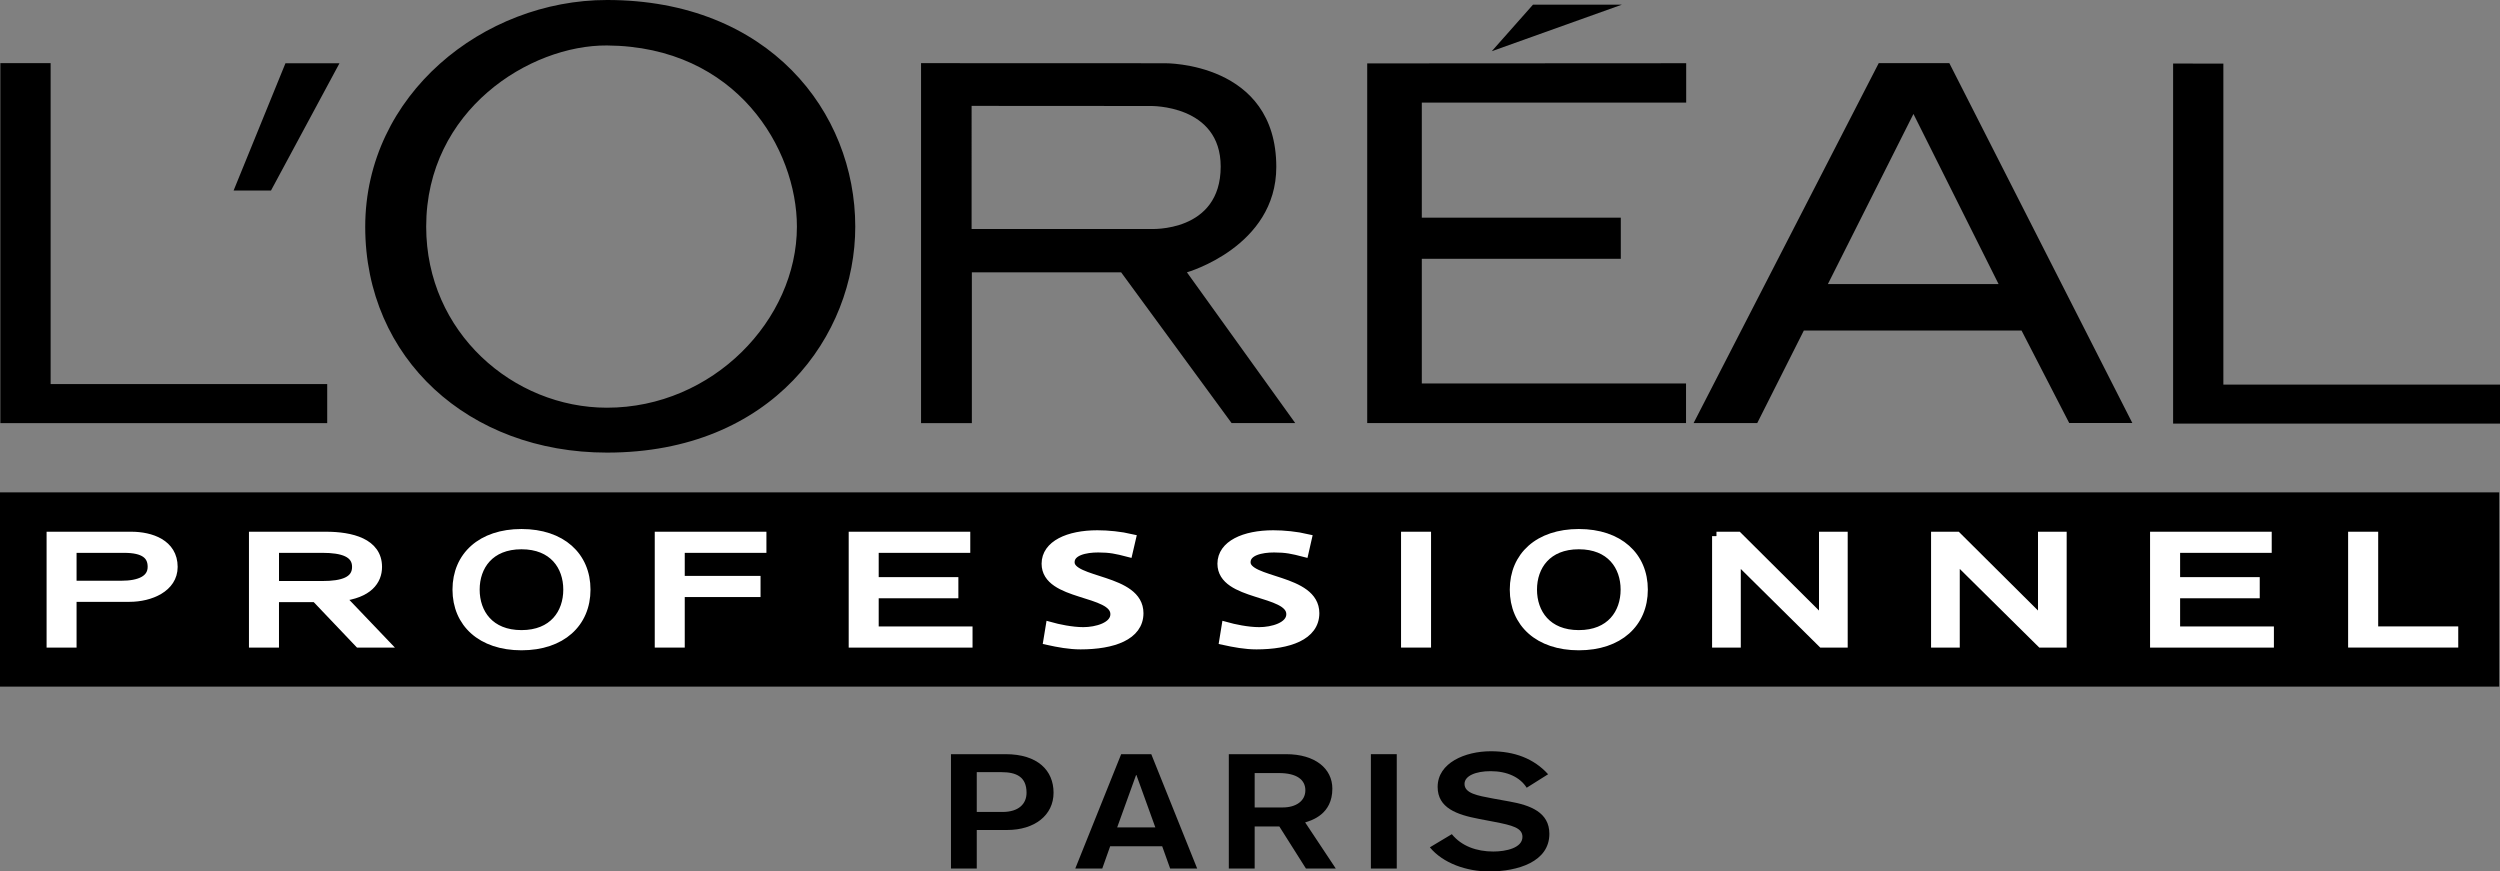
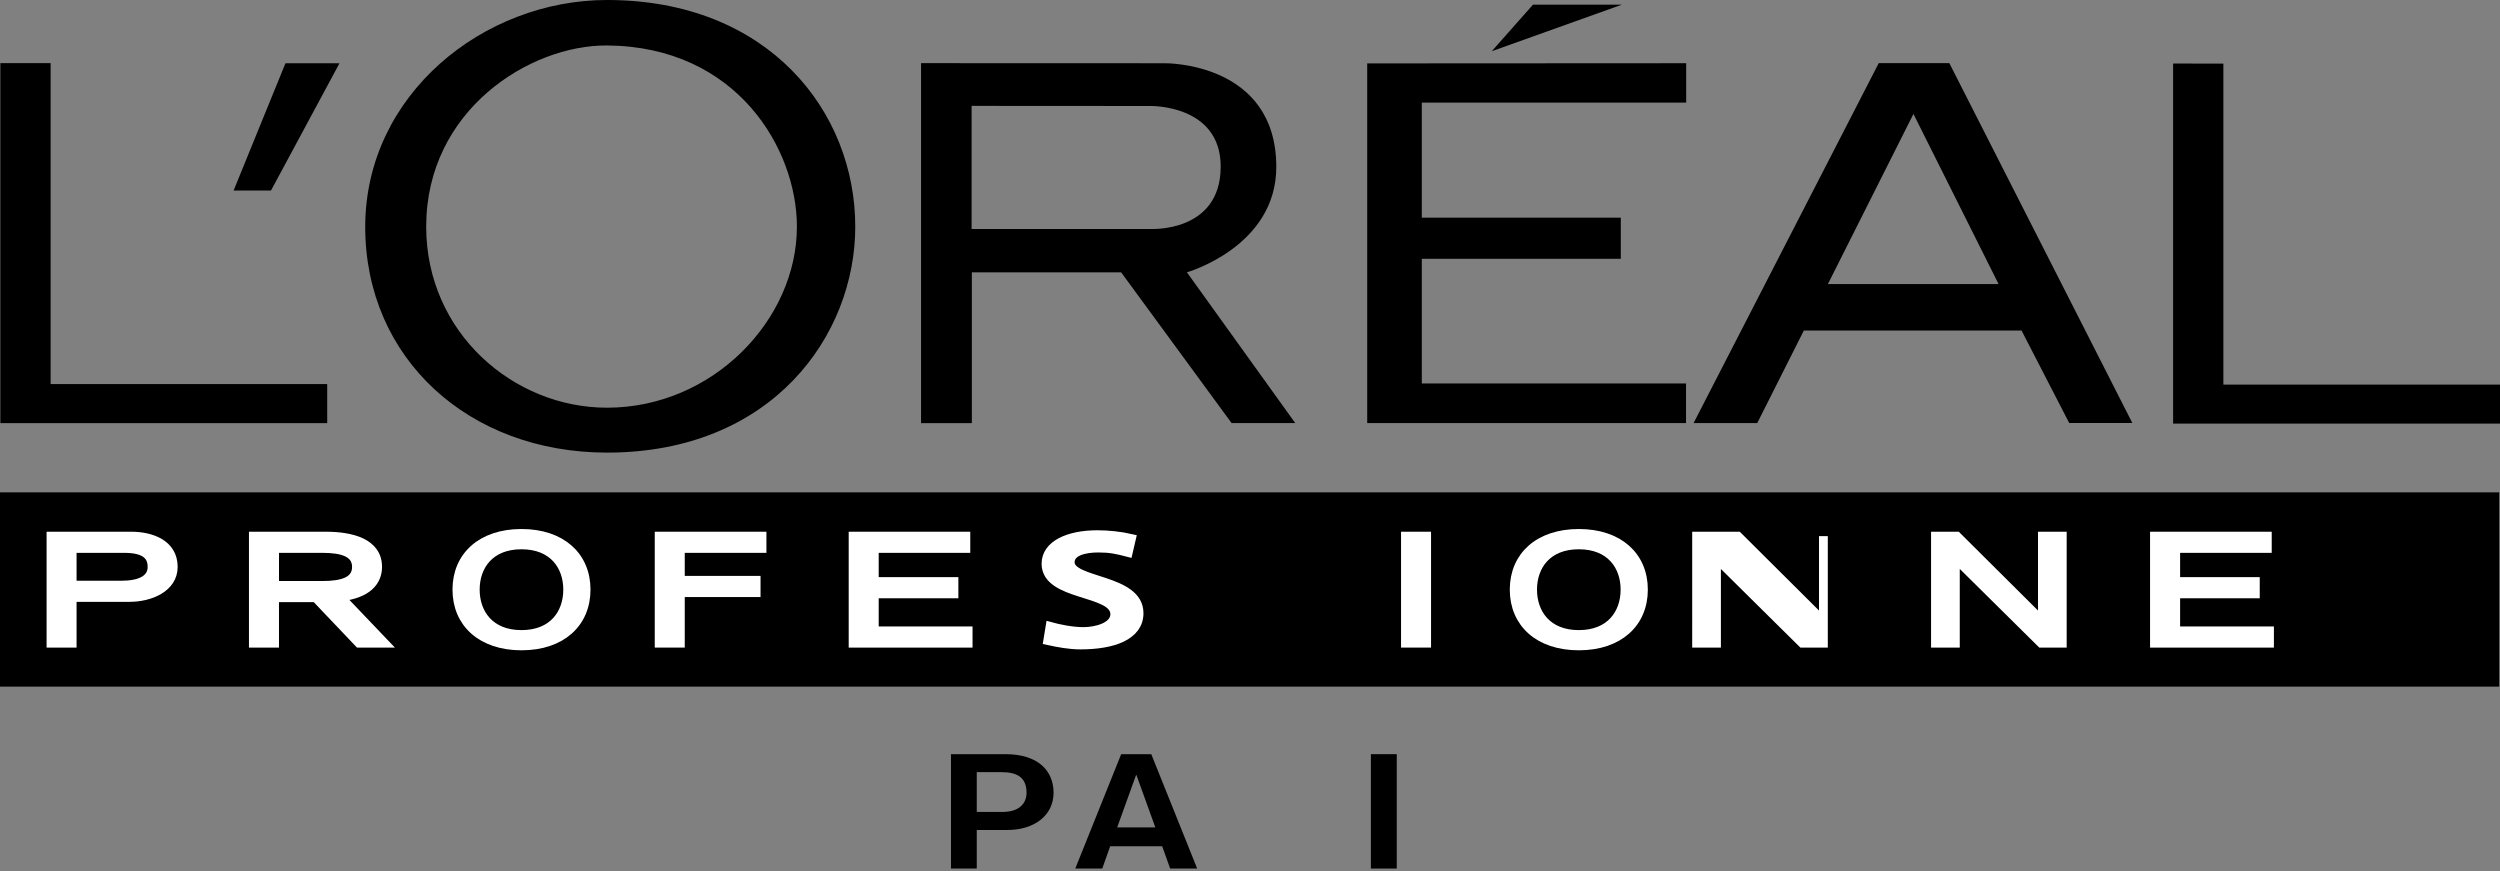
<svg xmlns="http://www.w3.org/2000/svg" version="1.1" x="0px" y="0px" viewBox="0 0 1095.77 381.96" enable-background="new 0 0 1095.77 381.96" xml:space="preserve">
  <rect x="0" y="0" width="1095.77" height="381.96" fill="#808080" stroke="none" />
  <g id="Calque_1">
</g>
  <g id="etiquette">
    <g>
      <g>
        <g>
          <path d="M416.82,330.56h23.93c14.1,0,21.03,7.16,21.03,16.9c0,9.9-8.37,16.33-20.3,16.33h-13.36v16.9h-11.3V330.56z       M428.12,355.89h11.25c7.11,0,10.57-3.52,10.57-8.43c0-6.98-4.48-9.02-10.99-9.02h-10.83V355.89z" />
          <path d="M491.42,330.56h13.19l20.12,50.13h-11.84l-3.49-9.75h-22.81l-3.46,9.75H471.3L491.42,330.56z M498.1,339.7h-0.15      l-8.28,22.95h16.72L498.1,339.7z" />
-           <path d="M538.6,330.56h25.09c12.76,0,20.29,6.31,20.29,15.13c0,11.26-9.06,13.88-11.92,14.78l13.43,20.23h-13.08l-11.66-18.44      h-10.82v18.44H538.6V330.56z M549.93,353.91h12.33c5.75,0,9.89-2.81,9.89-7.52c0-4.58-3.71-7.55-11.6-7.55h-10.62V353.91z" />
          <path d="M600.87,330.56h11.34v50.13h-11.34V330.56z" />
-           <path d="M636.35,365.62c4.21,5.21,10.82,7.61,18.19,7.61c5.48,0,12.76-1.54,12.76-6.42c0-3.94-4.4-5.07-12.42-6.61l-6.69-1.28      c-9.65-1.84-18.06-4.77-18.06-14c0-10.58,12.07-15.64,23.32-15.64c10.3,0,18.84,3.17,25.1,10.08l-9.39,5.91      c-2.89-4.56-8.46-7.26-15.82-7.26c-6.51,0-11.43,2.05-11.43,5.58c0,4.16,5.69,5.13,12.45,6.4l7.35,1.33      c8.95,1.61,17.39,4.66,17.39,14.16c0,12.26-13.84,16.48-26.37,16.48c-9.96,0-20.26-3.59-26.01-10.57L636.35,365.62z" />
        </g>
        <g>
          <path d="M854.41,27.68h-30.95l-81.15,157.76h27.9l20.42-40.55h95.44l20.88,40.51h27.67L854.41,27.68z M801.18,124.5l37.5-74.56      l37.31,74.56H801.18z" />
          <polygon points="0.16,27.67 0.16,185.47 143.42,185.47 143.42,168.35 22.19,168.35 22.19,27.68     " />
          <polygon points="125.12,27.72 102.39,83.51 118.78,83.51 148.8,27.72     " />
          <path d="M266.06,0c-54.18,0-105.98,41.5-105.98,99.43c0,57.69,45.37,98.95,105.98,98.95c72.46,0,108.81-51.42,108.81-99.04      C374.86,48.93,336.89,0,266.06,0z M266.03,178.7c-41.02,0-79.23-32.92-79.23-79.36c0-51.14,45.5-79.65,79.23-79.41      c56.98,0.4,83.26,45.41,83.26,79.41C349.29,140.13,312.47,178.7,266.03,178.7z" />
          <path d="M520.24,119.36c0,0,39.17-11.17,39.17-46.18c0-46.09-48.77-45.46-48.77-45.46L403.7,27.68v157.79h22.27v-66.11h65.43      l48.41,66.07h27.9L520.24,119.36z M504.31,100.36h-78.45V46.41l78.45,0.05c0,0,30.73-0.65,30.73,26.55      C535.04,102.07,504.31,100.36,504.31,100.36z" />
          <polygon points="952.49,27.85 952.49,185.68 1095.77,185.68 1095.77,168.56 974.52,168.56 974.52,27.88     " />
          <g>
            <polygon points="599.26,27.79 599.26,185.43 739,185.43 739,168.08 623.19,168.08 623.19,113.44 710.41,113.44 710.41,95.4        623.19,95.4 623.19,44.98 739.07,44.98 739.07,27.71      " />
            <polygon points="671.91,2.06 653.85,22.45 710.85,2.06      " />
          </g>
        </g>
        <g>
          <rect y="215.81" width="1095.43" height="85.14" />
        </g>
      </g>
      <g>
        <path fill="#FFFFFF" stroke="#FFFFFF" stroke-width="3.858" d="M22.36,234.99h35.2c8.5,0,18.38,3.27,18.38,13.49     c0,9.17-10.09,13.38-19.16,13.38H31.63v20.05h-9.28V234.99z M31.63,256.47h21.58c8,0,13.44-2.38,13.44-8.04     c0-5.19-3.56-8.04-12.17-8.04H31.63V256.47z" />
        <path fill="#FFFFFF" stroke="#FFFFFF" stroke-width="3.858" d="M111.05,234.99h31.83c11.08,0,22.64,2.83,22.64,13.49     c0,6.01-4.05,11.81-16.32,13.14l19.38,20.29H157.3l-18.96-19.92h-17.99v19.92h-9.3V234.99z M120.36,256.59h21.04     c8.71,0,14.84-1.85,14.84-8.11c0-6.2-6.13-8.09-14.84-8.09h-21.04V256.59z" />
        <path fill="#FFFFFF" stroke="#FFFFFF" stroke-width="3.858" d="M228.57,233.8c17.57,0,28.32,9.99,28.32,24.63     c0,14.66-10.75,24.67-28.32,24.67c-17.56,0-28.31-10.02-28.31-24.67C200.26,243.79,211.01,233.8,228.57,233.8z M228.57,278.11     c13.93,0,20.25-9.32,20.25-19.68c0-10.32-6.32-19.61-20.25-19.61c-13.93,0-20.26,9.29-20.26,19.61     C208.31,268.78,214.64,278.11,228.57,278.11z" />
        <path fill="#FFFFFF" stroke="#FFFFFF" stroke-width="3.858" d="M288.91,234.99h45.09v5.4h-35.8v13.96h33.22v5.41h-33.22v22.15     h-9.29V234.99z" />
        <path fill="#FFFFFF" stroke="#FFFFFF" stroke-width="3.858" d="M373.92,234.99h49.43v5.4h-40.14v14.5h34.92v5.41h-34.92v16.21     h41.13v5.41h-50.42V234.99z" />
        <path fill="#FFFFFF" stroke="#FFFFFF" stroke-width="3.858" d="M494.52,242.17c-5.13-1.33-7.94-1.95-13.15-1.95     c-5.64,0-12.29,1.36-12.29,6.23c0,8.99,30.18,6.91,30.18,22.31c0,9.99-11.55,13.94-25.63,13.94c-4.94,0-9.76-0.92-14.39-1.93     l1.02-6.23c3.43,0.96,9.45,2.27,14.58,2.27c5.71,0,13.78-2.13,13.78-7.61c0-10.47-30.15-7.57-30.15-22.12     c0-8.3,9.84-12.73,22.5-12.73c4.62,0,10.15,0.54,14.98,1.67L494.52,242.17z" />
-         <path fill="#FFFFFF" stroke="#FFFFFF" stroke-width="3.858" d="M571.64,242.17c-5.12-1.33-7.94-1.95-13.18-1.95     c-5.62,0-12.25,1.36-12.25,6.23c0,8.99,30.14,6.91,30.14,22.31c0,9.99-11.54,13.94-25.62,13.94c-4.92,0-9.76-0.92-14.39-1.93     l1.01-6.23c3.43,0.96,9.45,2.27,14.59,2.27c5.72,0,13.79-2.13,13.79-7.61c0-10.47-30.19-7.57-30.19-22.12     c0-8.3,9.85-12.73,22.53-12.73c4.62,0,10.16,0.54,14.97,1.67L571.64,242.17z" />
        <path fill="#FFFFFF" stroke="#FFFFFF" stroke-width="3.858" d="M616.02,234.99h9.29v46.92h-9.29V234.99z" />
        <path fill="#FFFFFF" stroke="#FFFFFF" stroke-width="3.858" d="M692.01,233.8c17.57,0,28.32,9.99,28.32,24.63     c0,14.66-10.75,24.67-28.32,24.67c-17.57,0-28.33-10.02-28.33-24.67C663.68,243.79,674.44,233.8,692.01,233.8z M692.01,278.11     c13.93,0,20.25-9.32,20.25-19.68c0-10.32-6.32-19.61-20.25-19.61c-13.92,0-20.26,9.29-20.26,19.61     C671.75,268.78,678.09,278.11,692.01,278.11z" />
-         <path fill="#FFFFFF" stroke="#FFFFFF" stroke-width="3.858" d="M752.34,234.99h9.42l37.24,37.05h0.21v-37.05h8.72v46.92h-9.31     l-37.38-36.98h-0.17v36.98h-8.72V234.99z" />
+         <path fill="#FFFFFF" stroke="#FFFFFF" stroke-width="3.858" d="M752.34,234.99h9.42l37.24,37.05h0.21v-37.05v46.92h-9.31     l-37.38-36.98h-0.17v36.98h-8.72V234.99z" />
        <path fill="#FFFFFF" stroke="#FFFFFF" stroke-width="3.858" d="M848.34,234.99h9.41L895,272.04h0.2v-37.05h8.71v46.92h-9.29     l-37.38-36.98h-0.19v36.98h-8.72V234.99z" />
        <path fill="#FFFFFF" stroke="#FFFFFF" stroke-width="3.858" d="M944.33,234.99h49.45v5.4h-40.15v14.5h34.9v5.41h-34.9v16.21     h41.11v5.41h-50.42V234.99z" />
-         <path fill="#FFFFFF" stroke="#FFFFFF" stroke-width="3.858" d="M1031.13,234.99h9.32v41.5h35.09v5.41h-44.41V234.99z" />
      </g>
    </g>
  </g>
</svg>